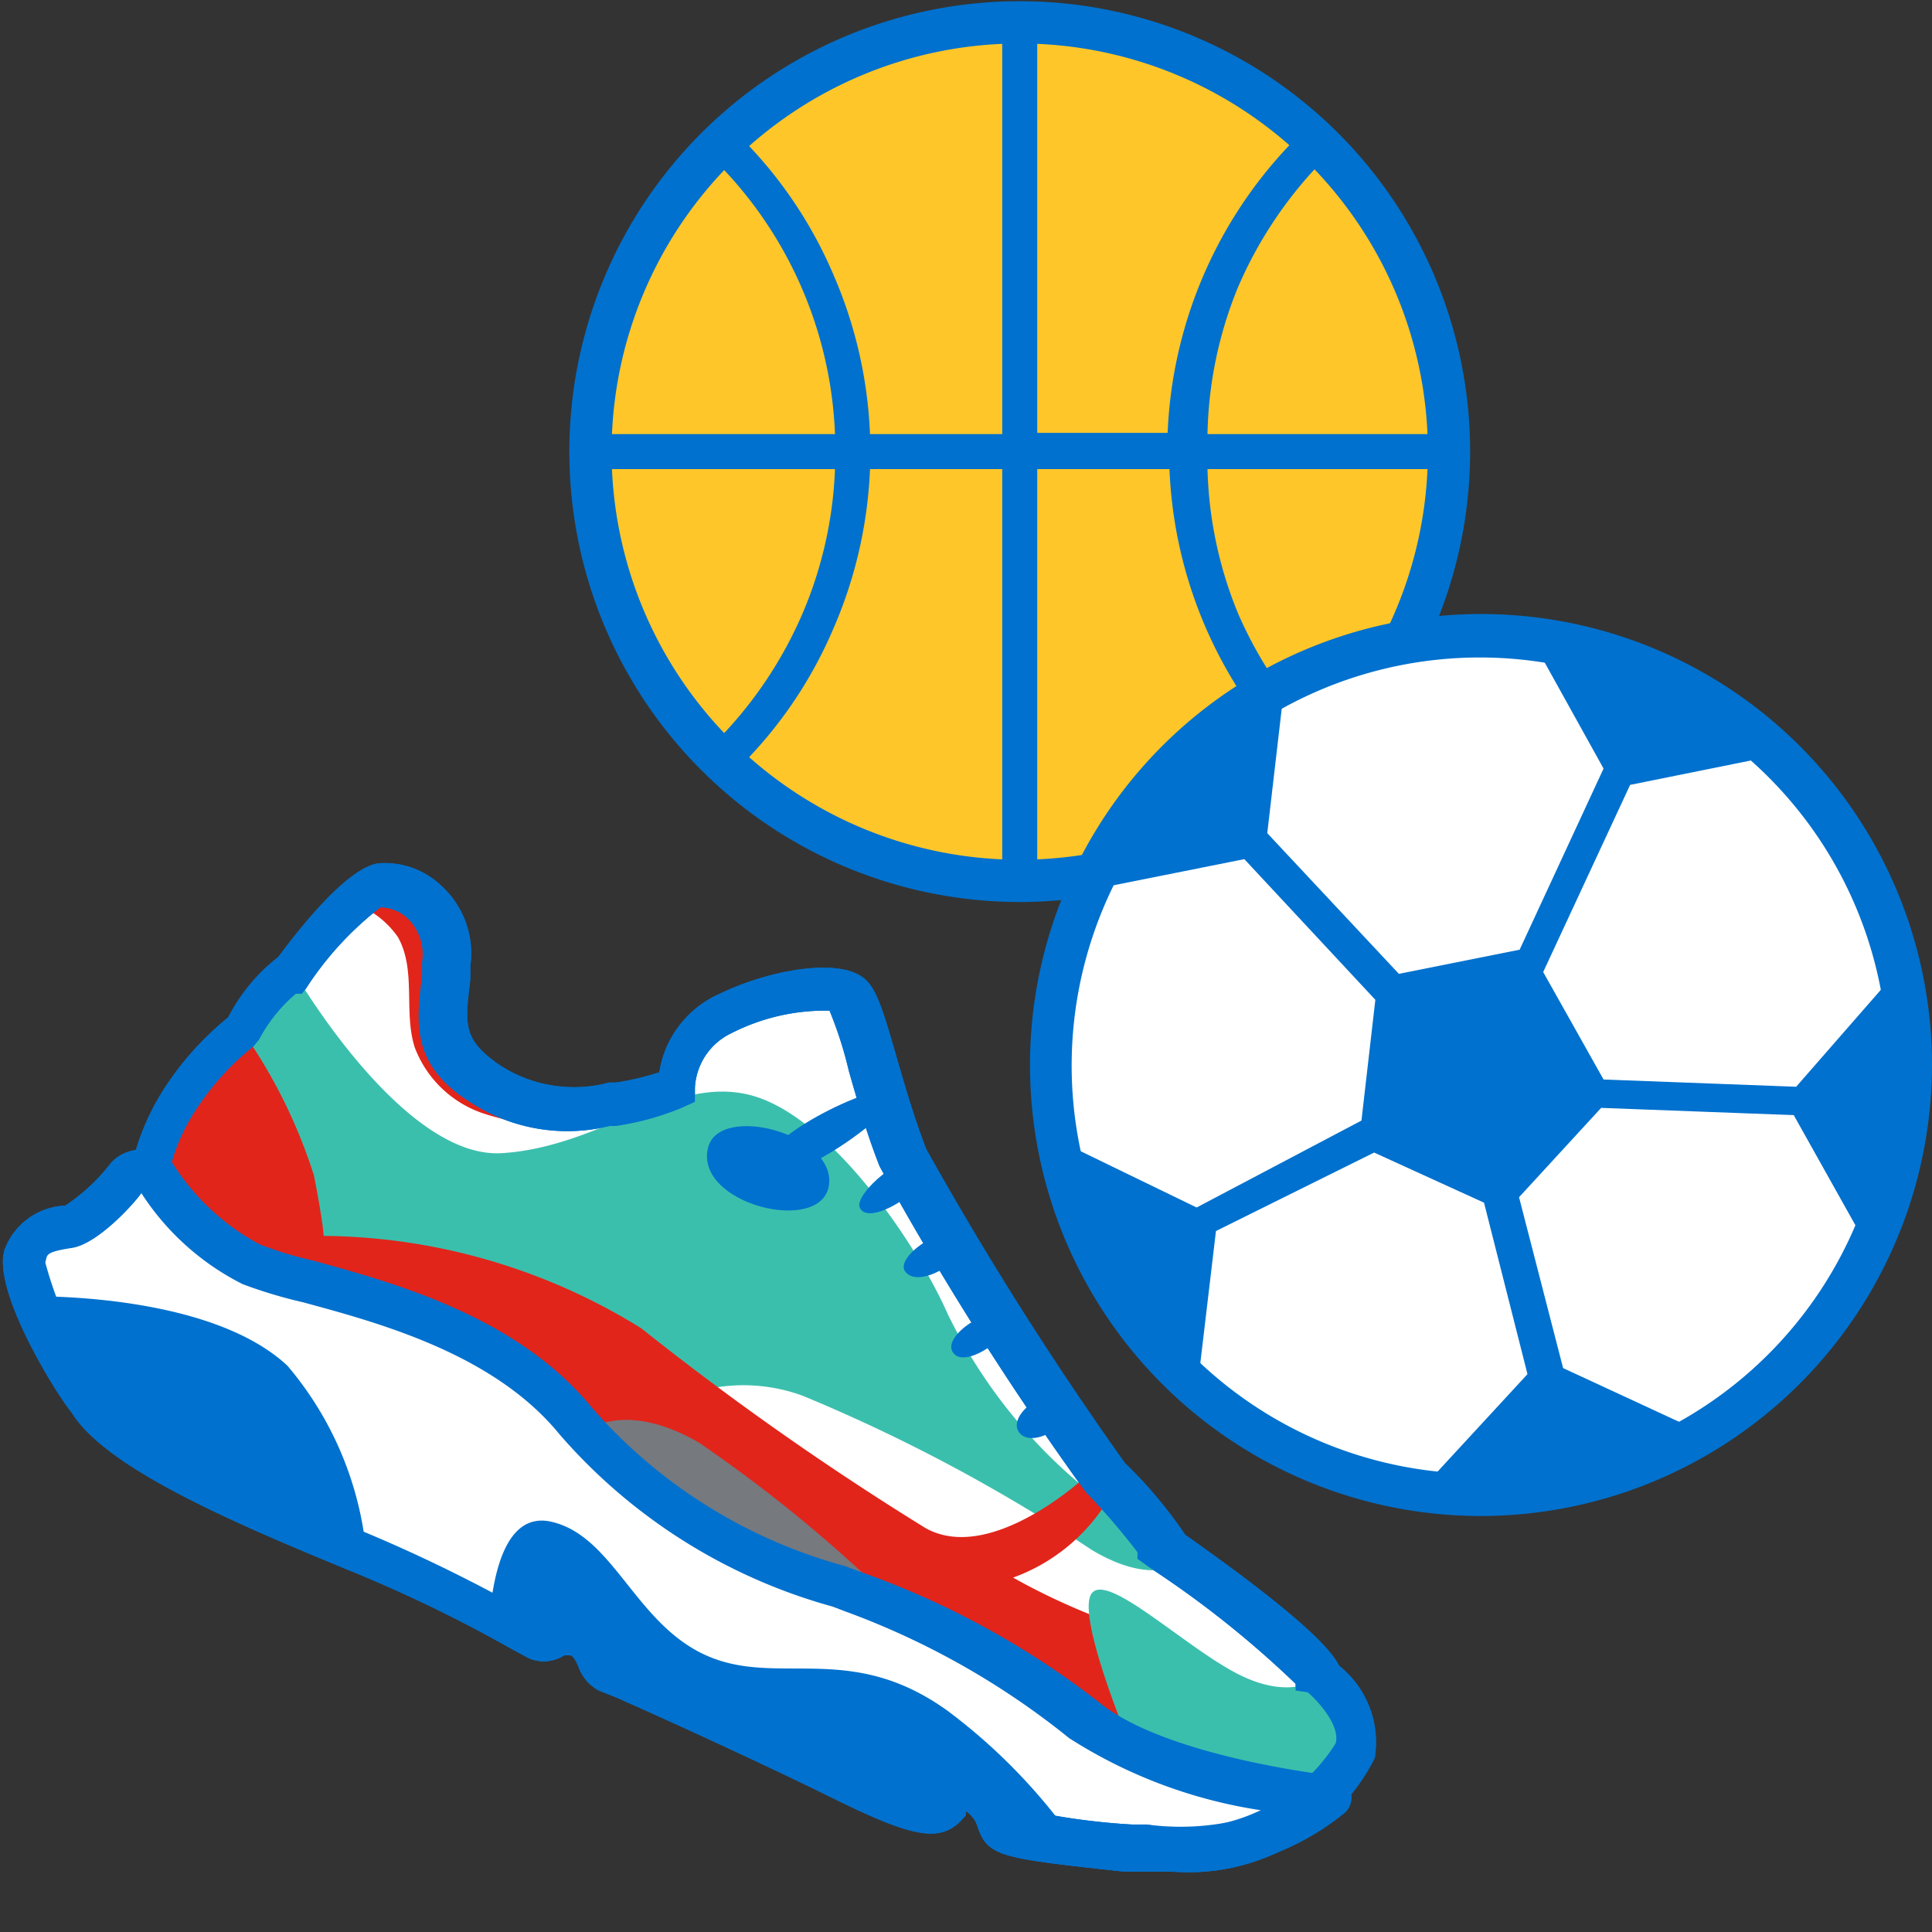
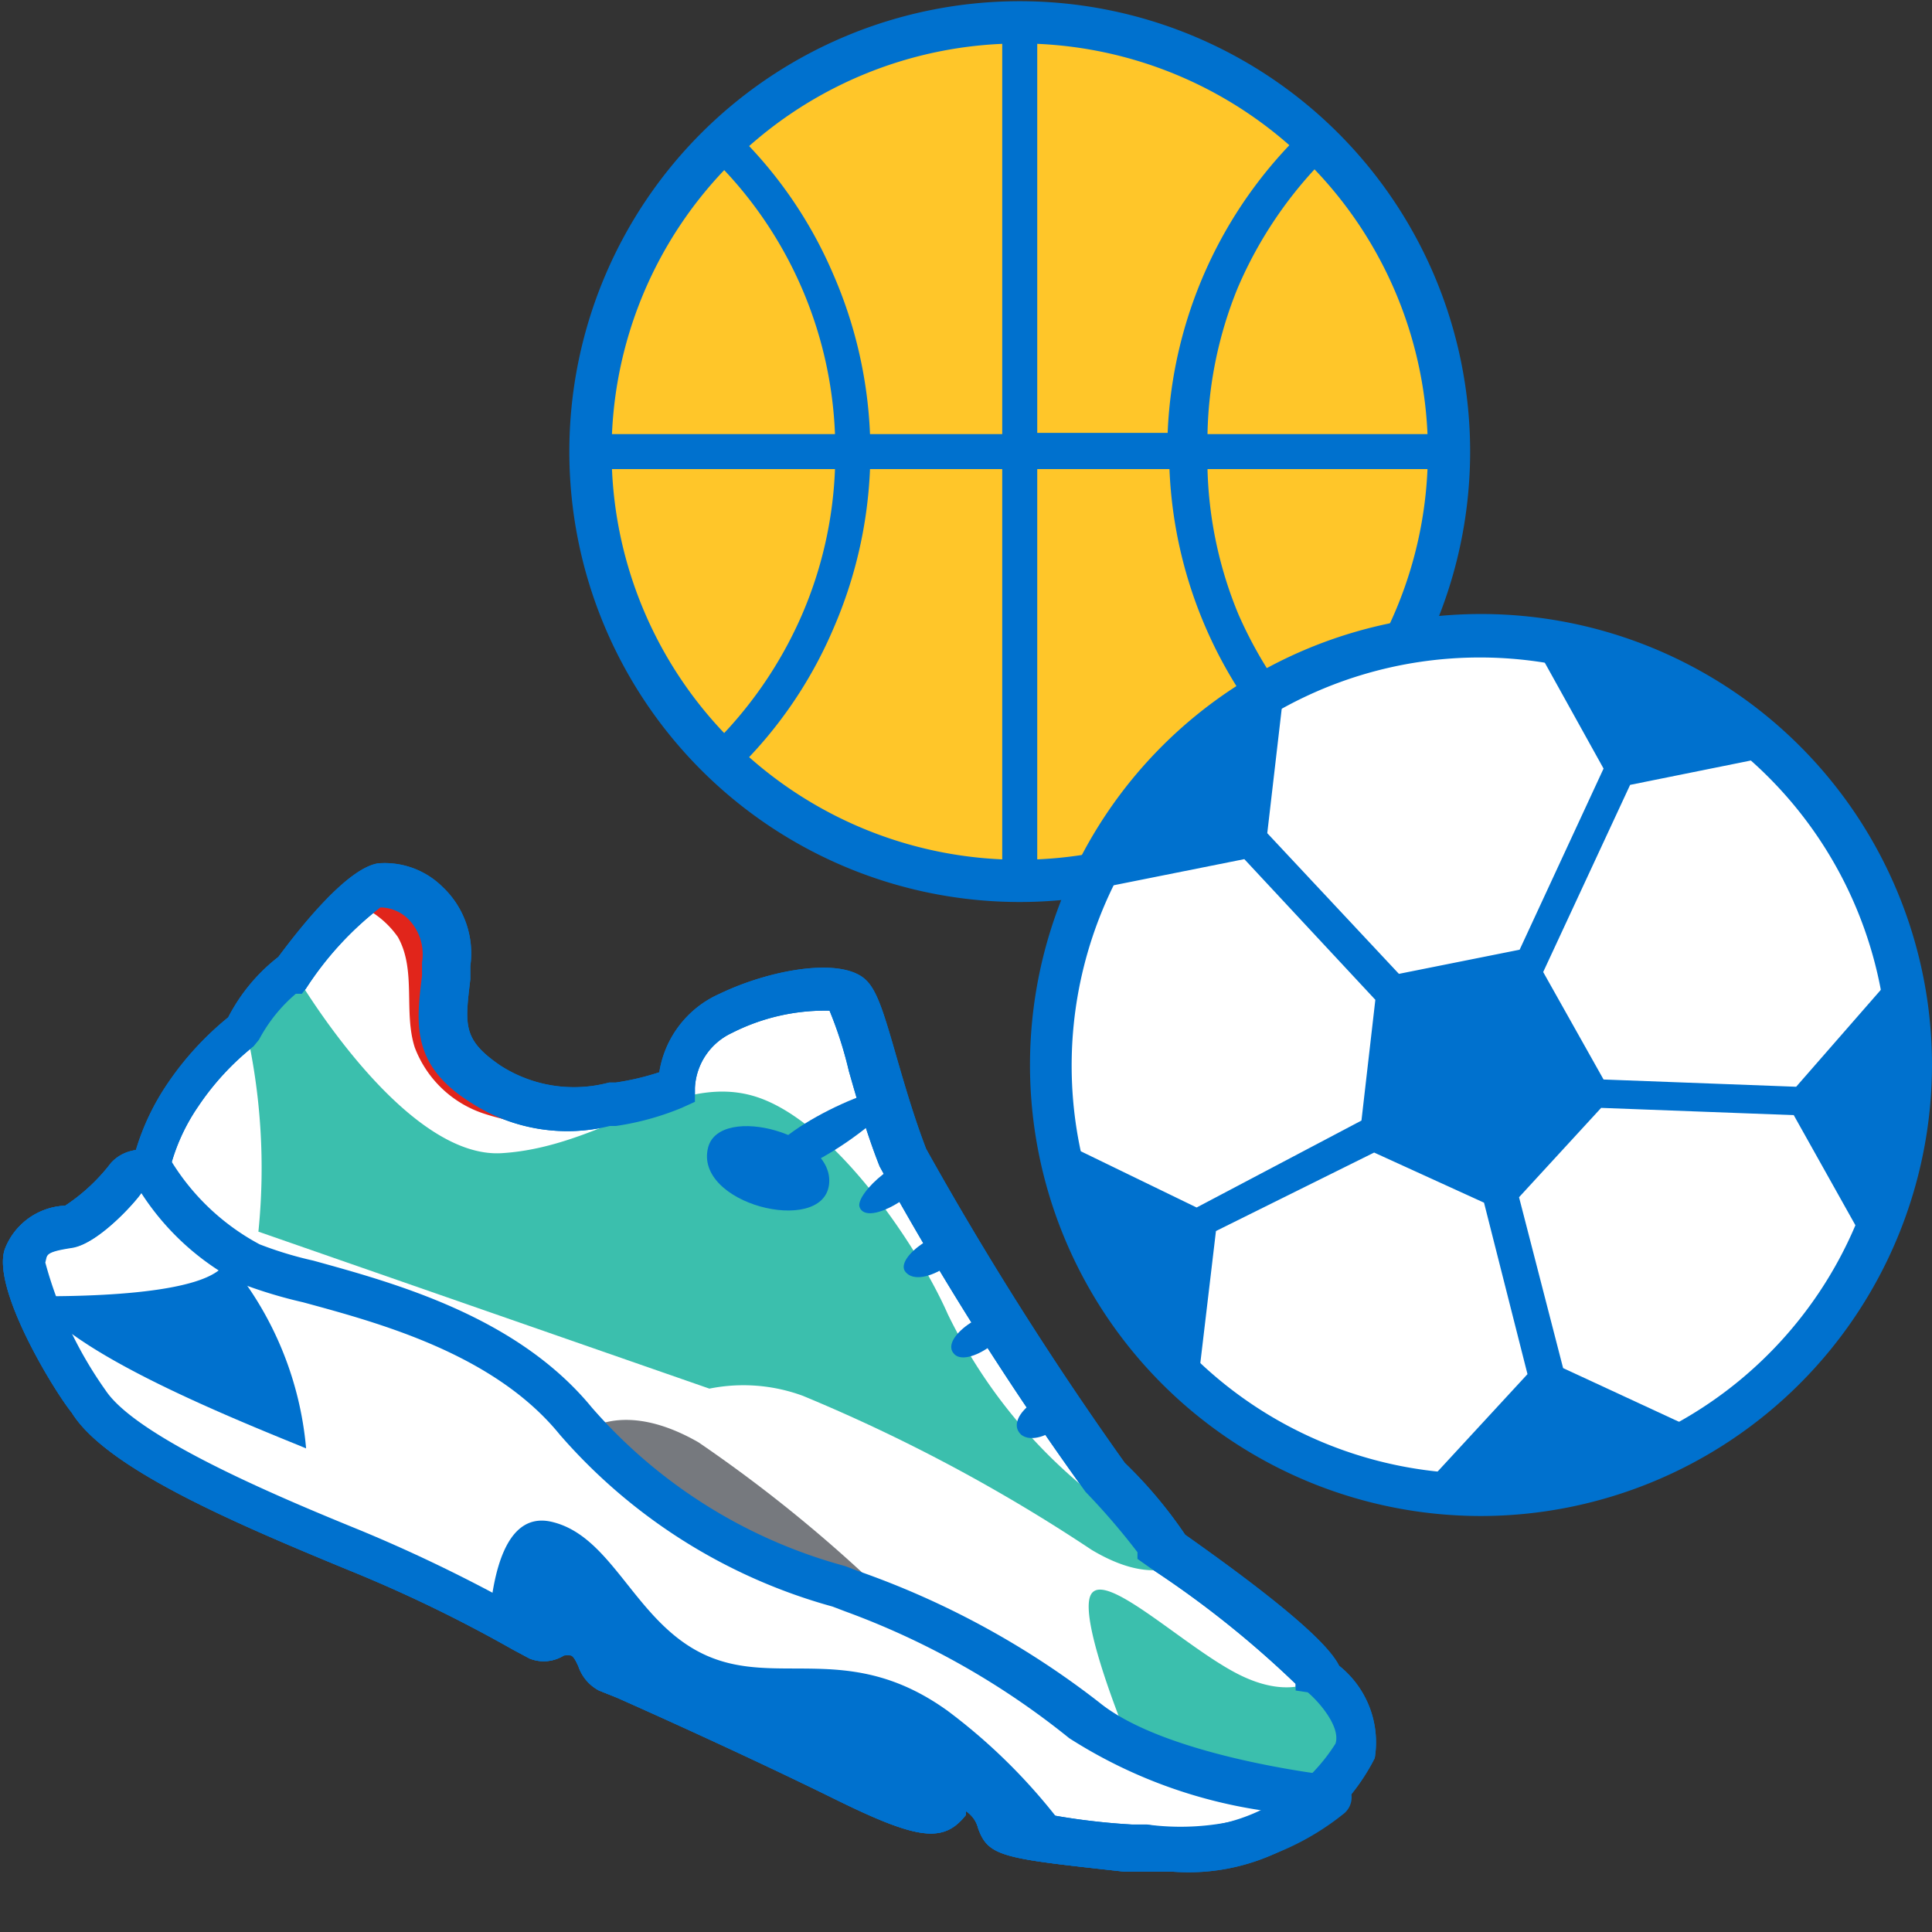
<svg xmlns="http://www.w3.org/2000/svg" viewBox="0 0 32 32">
  <rect x="0" y="0" width="32" height="32" fill="#333333" stroke="none" />
  <g>
    <g>
      <circle cx="16.89" cy="7.48" r="7.11" style="fill: #ffc629" />
      <path d="M16.89,14.94a7.46,7.46,0,1,1,7.46-7.46A7.46,7.46,0,0,1,16.89,14.94Zm0-14.22a6.76,6.76,0,1,0,6.76,6.76A6.76,6.76,0,0,0,16.89.72Z" style="fill: #0071ce" />
    </g>
    <path d="M20.5,4.77A6.88,6.88,0,0,1,22,2.57h0c-.13-.14-.27-.27-.41-.4a7.35,7.35,0,0,0-2.25,5H17.18V.38H16.6V7.19H14.41a7.37,7.37,0,0,0-.61-2.65,7.2,7.2,0,0,0-1.64-2.37c-.14.13-.28.26-.41.4h0a6.76,6.76,0,0,1,2.08,4.62h-4a2.81,2.81,0,0,0,0,.29,2.81,2.81,0,0,0,0,.29h4a6.72,6.72,0,0,1-.55,2.42,6.86,6.86,0,0,1-1.53,2.2h0c.13.14.27.27.41.4a7.2,7.2,0,0,0,1.64-2.37,7.37,7.37,0,0,0,.61-2.65H16.6v6.81h.58V7.77h2.19a7.35,7.35,0,0,0,2.25,5c.14-.13.28-.26.41-.4h0a7,7,0,0,1-1.52-2.2A6.72,6.72,0,0,1,20,7.77h4a2.81,2.81,0,0,0,0-.29,2.81,2.81,0,0,0,0-.29H20A6.72,6.72,0,0,1,20.5,4.77Z" style="fill: #0071ce" />
  </g>
  <g>
    <g>
      <circle cx="24.52" cy="17.65" r="7.11" style="fill: #fff" />
      <path d="M24.52,25.11A7.47,7.47,0,1,1,32,17.65,7.48,7.48,0,0,1,24.52,25.11Zm0-14.22a6.76,6.76,0,1,0,6.75,6.76A6.76,6.76,0,0,0,24.52,10.89Z" style="fill: #0071ce" />
    </g>
    <path d="M31.51,16.36a.16.16,0,0,0-.08-.1.16.16,0,0,0-.16,0L29.75,18l-3.19-.12-1-1.78L27,13l2.23-.45a.14.14,0,0,0,.11-.12.13.13,0,0,0,0-.12,7.08,7.08,0,0,0-1.77-1.15,6.86,6.86,0,0,0-2-.59.15.15,0,0,0-.12,0,.14.14,0,0,0,0,.16l1.11,2-1.39,3-2,.4-2.18-2.33.26-2.24a.13.13,0,0,0-.07-.14.15.15,0,0,0-.13,0,7.17,7.17,0,0,0-2.83,3.07.12.12,0,0,0,0,.13.13.13,0,0,0,.14.06l2.25-.45,2.17,2.33-.23,2L19.82,20,17.76,19a.14.14,0,0,0-.16,0,.13.13,0,0,0,0,.12,6.92,6.92,0,0,0,.75,2,7.24,7.24,0,0,0,1.29,1.67.19.19,0,0,0,.12,0c.06,0,.11-.06.11-.12l.27-2.28,2.62-1.3,1.82.83.72,2.84-1.55,1.68a.15.15,0,0,0,0,.17.14.14,0,0,0,.11.06,7.1,7.1,0,0,0,4.09-.82.12.12,0,0,0,.07-.1.12.12,0,0,0-.08-.14l-2.05-.95-.73-2.83,1.36-1.48,3.19.12,1.12,2a.15.15,0,0,0,.15.07.16.16,0,0,0,.1-.08A7.2,7.2,0,0,0,31.51,16.36Z" style="fill: #0071ce" />
  </g>
  <g>
    <g>
      <path d="M2.54,19.4a3.58,3.58,0,0,1,.54-1.26,5,5,0,0,1,1-1.05s.47-.8.8-.92c0,0,1-1.41,1.47-1.48A1.1,1.1,0,0,1,7.44,16c-.11.91-.26,1.44.63,2a2.7,2.7,0,0,0,2.15.32,5.1,5.1,0,0,0,1-.27,1.41,1.41,0,0,1,.8-1.24,2.76,2.76,0,0,1,2-.3A25.86,25.86,0,0,1,15,19.17a55.21,55.21,0,0,0,3.33,5.28s1.06,1.08,1,1.2,2.57,1.79,2.54,2.15c0,0,.76.63.58,1.23a3.34,3.34,0,0,1-3.5,1.59c-2.06-.23-2.28-.24-2.38-.52s-.54-.61-.79-.37-.14.59-1.82-.24-3.66-1.71-3.85-1.8-.16-.44-.46-.58-.5.18-.69.09a26.69,26.69,0,0,0-3-1.5C4.27,25,2.05,24.09,1.49,23.23S.29,21.16.41,20.8a.79.79,0,0,1,.73-.48c.3-.05.88-.7,1-.83S2.54,19.4,2.54,19.4Z" style="fill: #fff" />
      <path d="M19.41,31l-.54,0-.25,0c-2-.22-2.25-.24-2.42-.72A.47.47,0,0,0,16,30s0,0,0,.06c-.37.47-.79.42-2.17-.26s-3-1.41-3.61-1.68L9.92,28a.71.71,0,0,1-.34-.4c-.05-.11-.08-.16-.12-.18a.56.56,0,0,0-.12,0,.63.63,0,0,1-.57.05l-.28-.15A23.12,23.12,0,0,0,5.76,26c-1.89-.78-4-1.68-4.57-2.6C.87,23-.14,21.33.08,20.69a1.12,1.12,0,0,1,1-.72,3.1,3.1,0,0,0,.76-.71.65.65,0,0,1,.41-.21,4,4,0,0,1,.53-1.11,5.07,5.07,0,0,1,1-1.09,3,3,0,0,1,.83-1c.43-.58,1.16-1.47,1.65-1.55a1.36,1.36,0,0,1,1.07.39A1.51,1.51,0,0,1,7.79,16l0,.22c-.09.76-.13,1,.5,1.43a2.25,2.25,0,0,0,1.8.28l.11,0a4.28,4.28,0,0,0,.72-.17,1.71,1.71,0,0,1,1-1.3c.83-.4,2-.61,2.41-.24.19.17.3.52.52,1.29.14.48.29,1,.49,1.52a56.13,56.13,0,0,0,3.29,5.2,7.43,7.43,0,0,1,1,1.19c1.9,1.34,2.41,1.89,2.55,2.17a1.62,1.62,0,0,1,.59,1.53A3.46,3.46,0,0,1,19.41,31ZM16,29.29l.16,0a1.12,1.12,0,0,1,.75.67,11.12,11.12,0,0,0,1.84.26l.25,0a3,3,0,0,0,3.12-1.34c.09-.28-.28-.7-.46-.85L21.46,28v-.11a16.52,16.52,0,0,0-2.38-1.9l-.24-.17,0-.11a11.39,11.39,0,0,0-.86-1,52.06,52.06,0,0,1-3.41-5.39c-.21-.53-.37-1.09-.51-1.58a6.53,6.53,0,0,0-.32-1,3.41,3.41,0,0,0-1.62.37,1.06,1.06,0,0,0-.61.91v.23l-.22.1a4.57,4.57,0,0,1-1.09.3h-.1a2.94,2.94,0,0,1-2.29-.38c-1-.62-.92-1.31-.82-2.11l0-.22a.83.83,0,0,0-.22-.71.67.67,0,0,0-.47-.2,5.39,5.39,0,0,0-1.23,1.34l-.07.09-.1,0a2.58,2.58,0,0,0-.61.76l-.09.11a4.41,4.41,0,0,0-.92,1,3.23,3.23,0,0,0-.49,1.13l-.06.34-.34-.06H2.35c0,.05-.68.85-1.15.92s-.41.12-.45.25a6.64,6.64,0,0,0,1,2.12c.54.81,3.05,1.84,4.25,2.33a25.36,25.36,0,0,1,2.81,1.38l.16.1a.83.83,0,0,1,.76-.06,1,1,0,0,1,.46.52l0,.1.17.06c.6.27,2.22,1,3.64,1.7,1,.49,1.23.5,1.27.49a.94.94,0,0,1,.14-.18A.64.64,0,0,1,16,29.29Z" style="fill: #0071ce" />
    </g>
    <path d="M4.28,20.4,11.75,23a2.85,2.85,0,0,1,1.55.12,27.91,27.91,0,0,1,4.78,2.55c.77.46,1.26.37,1.54.2l-.33-.23c0-.08-.46-.63-.77-1a.43.43,0,0,1-.4.13,8.63,8.63,0,0,1-2.42-3c-.51-1.16-1.93-3.25-3.23-3.62s-2.51.85-4.16.95-3.44-3-3.44-3c-.33.12-.8.92-.8.92A10.41,10.41,0,0,1,4.28,20.4Z" style="fill: #3bbfad" />
-     <path d="M2.54,19.4a.7.7,0,0,0-.35,0,2.12,2.12,0,0,0,.21.69,4.65,4.65,0,0,0,.79,1,13.92,13.92,0,0,0,2.29,2c.63.4,1.31.69,1.95,1.07.93.57,1.73,1.32,2.6,2,2.61,1.93,5.82,2.84,9,3.71a8.17,8.17,0,0,0-.77-3.05,10.92,10.92,0,0,1-1.48-.69,3.06,3.06,0,0,0,1.55-1.25l-.34-.43s-1.57,1.47-2.66.86A48.29,48.29,0,0,1,10.62,22a10.14,10.14,0,0,0-5.26-1.53s0-.18-.16-1a8.74,8.74,0,0,0-1.13-2.31,5,5,0,0,0-1,1.05A3.58,3.58,0,0,0,2.54,19.4Z" style="fill: #e1251b" />
    <path d="M21.81,29.81c.43,0,.53-.57.6-.78.18-.6-.58-1.23-.58-1.23s-.45.38-1.34-.08S18.3,26,18.07,26.41s.66,2.52.66,2.52A12.14,12.14,0,0,0,21.81,29.81Z" style="fill: #3bbfad" />
    <path d="M9.66,23.73s.64-.57,1.91.16a23.63,23.63,0,0,1,3.32,2.74,17.8,17.8,0,0,1-3.17-1.11A9.42,9.42,0,0,1,9.66,23.73Z" style="fill: #76797e" />
    <path d="M11.73,19c.2-.73,2.12-.21,2,.63S11.48,19.94,11.73,19Z" style="fill: #0071ce" />
    <path d="M12.75,19.38c-.42-.42,1.8-1.5,2.08-1.32S13.09,19.73,12.75,19.38Z" style="fill: #0071ce" />
    <path d="M14.24,20c-.1-.22.77-1,1.08-.74S14.4,20.38,14.24,20Z" style="fill: #0071ce" />
    <path d="M15,21.07c-.21-.24.67-.84.92-.58S15.26,21.38,15,21.07Z" style="fill: #0071ce" />
    <path d="M15.79,22.41c-.22-.28.67-.84.88-.6S16,22.7,15.79,22.41Z" style="fill: #0071ce" />
    <path d="M16.91,23.76c-.32-.31.56-.89.79-.6S17.2,24,16.91,23.76Z" style="fill: #0071ce" />
    <g>
      <path d="M22,29.76A9.78,9.78,0,0,1,18,28.48a13.77,13.77,0,0,0-3.87-2.13,9.17,9.17,0,0,1-4.57-2.82C8,21.67,5.09,21.33,4.16,20.94A4.28,4.28,0,0,1,2.54,19.4s-.3,0-.41.09-.69.78-1,.83a.79.79,0,0,0-.73.48c-.12.36.51,1.57,1.08,2.43S4.27,25,5.9,25.7a26.69,26.69,0,0,1,3,1.5c.19.09.38-.23.69-.09s.27.49.46.58,2.17,1,3.85,1.8,1.56.49,1.82.24.69.1.79.37.32.29,2.38.52A4.06,4.06,0,0,0,22,29.76Z" style="fill: #fff" />
      <path d="M19.42,31l-.55,0-.25,0c-2-.22-2.25-.24-2.42-.72A.47.47,0,0,0,16,30s0,0,0,.06c-.37.47-.79.42-2.17-.26s-3-1.41-3.61-1.68L9.92,28a.71.71,0,0,1-.34-.4c-.05-.11-.08-.16-.12-.18a.56.56,0,0,0-.12,0,.63.63,0,0,1-.57.05l-.28-.15A23.12,23.12,0,0,0,5.76,26c-1.89-.78-4-1.68-4.57-2.6C.87,23-.14,21.33.08,20.69a1.12,1.12,0,0,1,1-.72,3.1,3.1,0,0,0,.76-.71.81.81,0,0,1,.74-.21.39.39,0,0,1,.25.17A3.84,3.84,0,0,0,4.3,20.61a6.19,6.19,0,0,0,.89.27c1.34.37,3.37.92,4.61,2.43A8.51,8.51,0,0,0,14,25.94l.21.08a14.06,14.06,0,0,1,4,2.18c1.06.86,3.58,1.18,3.87,1.21a.35.35,0,0,1,.29.25.35.35,0,0,1-.1.37A4.35,4.35,0,0,1,19.42,31ZM16,29.29l.16,0a1.12,1.12,0,0,1,.75.67,11.12,11.12,0,0,0,1.84.26l.25,0A4.2,4.2,0,0,0,21,30a8.14,8.14,0,0,1-3.29-1.21A13,13,0,0,0,14,26.69l-.21-.08a9.23,9.23,0,0,1-4.52-2.85c-1.09-1.34-3-1.85-4.25-2.19a7.75,7.75,0,0,1-1-.3,4.29,4.29,0,0,1-1.68-1.51c-.05.08-.69.84-1.15.91s-.41.12-.45.25a6.64,6.64,0,0,0,1,2.12c.54.81,3.05,1.84,4.25,2.33a25.36,25.36,0,0,1,2.81,1.38l.16.1a.83.83,0,0,1,.76-.06,1,1,0,0,1,.46.52l0,.1.17.06c.6.27,2.22,1,3.64,1.7,1,.49,1.23.5,1.27.49a.94.94,0,0,1,.14-.18A.64.64,0,0,1,16,29.29Z" style="fill: #0071ce" />
    </g>
-     <path d="M.54,21.47a10.54,10.54,0,0,0,1,1.76c.56.86,2.78,1.81,4.41,2.47l.12.05a5.59,5.59,0,0,0-1.31-3.13C3.56,21.5,1,21.47.54,21.47Z" style="fill: #0071ce" />
+     <path d="M.54,21.47c.56.86,2.78,1.81,4.41,2.47l.12.05a5.59,5.59,0,0,0-1.31-3.13C3.56,21.5,1,21.47.54,21.47Z" style="fill: #0071ce" />
    <path d="M15.7,28.34c-1.62-1.17-2.81-.39-4-.92s-1.54-2-2.59-2.22c-.76-.15-.94.94-1,1.55l.83.45c.19.09.38-.23.69-.09s.27.49.46.58,2.17,1,3.85,1.8,1.56.49,1.82.24.69.1.79.37.23.27,1.24.39A9.58,9.58,0,0,0,15.7,28.34Z" style="fill: #0071ce" />
    <path d="M11.25,18.08l0-.06h0a5.1,5.1,0,0,1-1,.27A2.7,2.7,0,0,1,8.07,18c-.89-.55-.74-1.08-.63-2a1.1,1.1,0,0,0-1.1-1.3,1,1,0,0,0-.43.28,1.52,1.52,0,0,1,.68.54c.31.55.09,1.24.28,1.83A1.84,1.84,0,0,0,8,18.44a3.75,3.75,0,0,0,1.6.17A2.87,2.87,0,0,0,11.25,18.08Z" style="fill: #e1251b" />
    <path d="M19.41,31l-.54,0-.25,0c-2-.22-2.25-.24-2.42-.72A.47.47,0,0,0,16,30s0,0,0,.06c-.37.47-.79.42-2.17-.26s-3-1.41-3.61-1.68L9.92,28a.71.71,0,0,1-.34-.4c-.05-.11-.08-.16-.12-.18a.56.56,0,0,0-.12,0,.63.63,0,0,1-.57.05l-.28-.15A23.12,23.12,0,0,0,5.76,26c-1.89-.78-4-1.68-4.57-2.6C.87,23-.14,21.33.08,20.69a1.12,1.12,0,0,1,1-.72,3.1,3.1,0,0,0,.76-.71.65.65,0,0,1,.41-.21,4,4,0,0,1,.53-1.11,5.07,5.07,0,0,1,1-1.09,3,3,0,0,1,.83-1c.43-.58,1.16-1.47,1.65-1.55a1.36,1.36,0,0,1,1.07.39A1.51,1.51,0,0,1,7.79,16l0,.22c-.09.76-.13,1,.5,1.43a2.25,2.25,0,0,0,1.8.28l.11,0a4.28,4.28,0,0,0,.72-.17,1.71,1.71,0,0,1,1-1.3c.83-.4,2-.61,2.41-.24.19.17.3.52.52,1.29.14.48.29,1,.49,1.52a56.13,56.13,0,0,0,3.29,5.2,7.43,7.43,0,0,1,1,1.19c1.9,1.34,2.41,1.89,2.55,2.17a1.62,1.62,0,0,1,.59,1.53A3.46,3.46,0,0,1,19.41,31ZM16,29.29l.16,0a1.12,1.12,0,0,1,.75.67,11.12,11.12,0,0,0,1.84.26l.25,0a3,3,0,0,0,3.12-1.34c.09-.28-.28-.7-.46-.85L21.46,28v-.11a16.52,16.52,0,0,0-2.38-1.9l-.24-.17,0-.11a11.39,11.39,0,0,0-.86-1,52.06,52.06,0,0,1-3.41-5.39c-.21-.53-.37-1.09-.51-1.58a6.53,6.53,0,0,0-.32-1,3.41,3.41,0,0,0-1.62.37,1.06,1.06,0,0,0-.61.91v.23l-.22.1a4.57,4.57,0,0,1-1.09.3h-.1a2.94,2.94,0,0,1-2.29-.38c-1-.62-.92-1.31-.82-2.11l0-.22a.83.83,0,0,0-.22-.71.67.67,0,0,0-.47-.2,5.39,5.39,0,0,0-1.23,1.34l-.07.09-.1,0a2.58,2.58,0,0,0-.61.76l-.09.11a4.41,4.41,0,0,0-.92,1,3.23,3.23,0,0,0-.49,1.13l-.06.34-.34-.06H2.35c0,.05-.68.85-1.15.92s-.41.12-.45.25a6.64,6.64,0,0,0,1,2.12c.54.81,3.05,1.84,4.25,2.33a25.36,25.36,0,0,1,2.81,1.38l.16.1a.83.83,0,0,1,.76-.06,1,1,0,0,1,.46.52l0,.1.17.06c.6.27,2.22,1,3.64,1.7,1,.49,1.23.5,1.27.49a.94.94,0,0,1,.14-.18A.64.64,0,0,1,16,29.29Z" style="fill: #0071ce" />
  </g>
</svg>